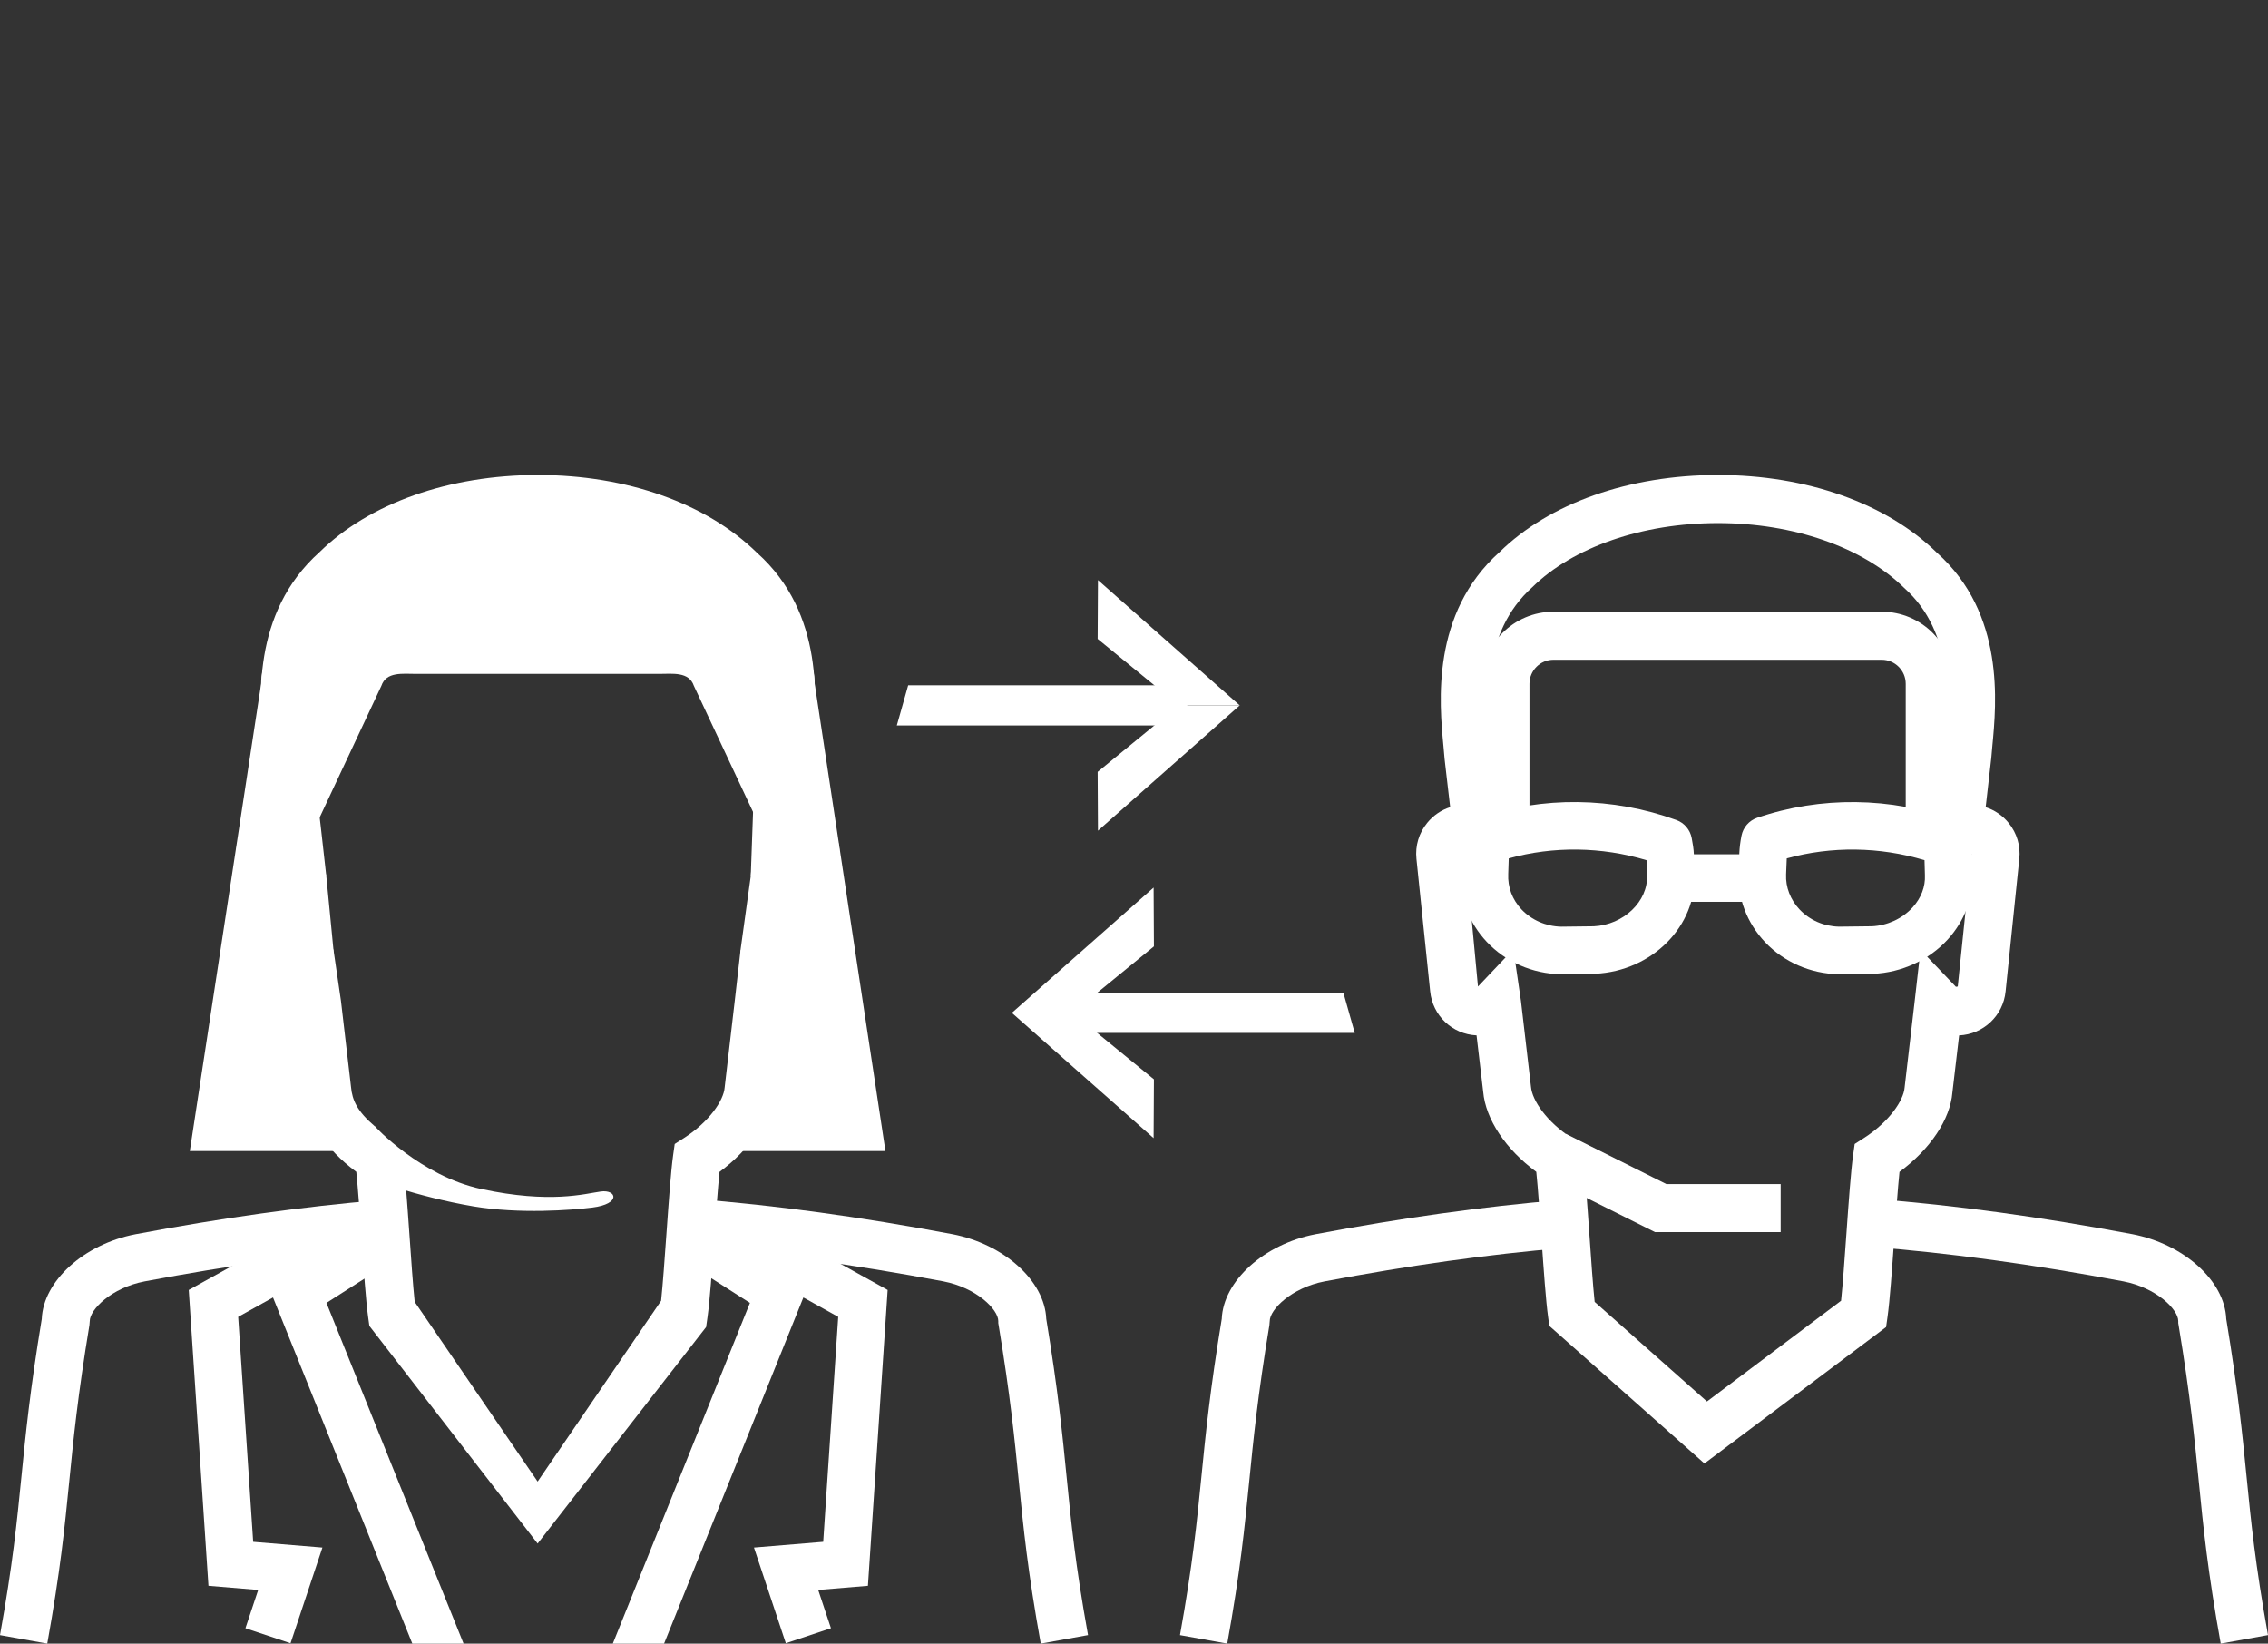
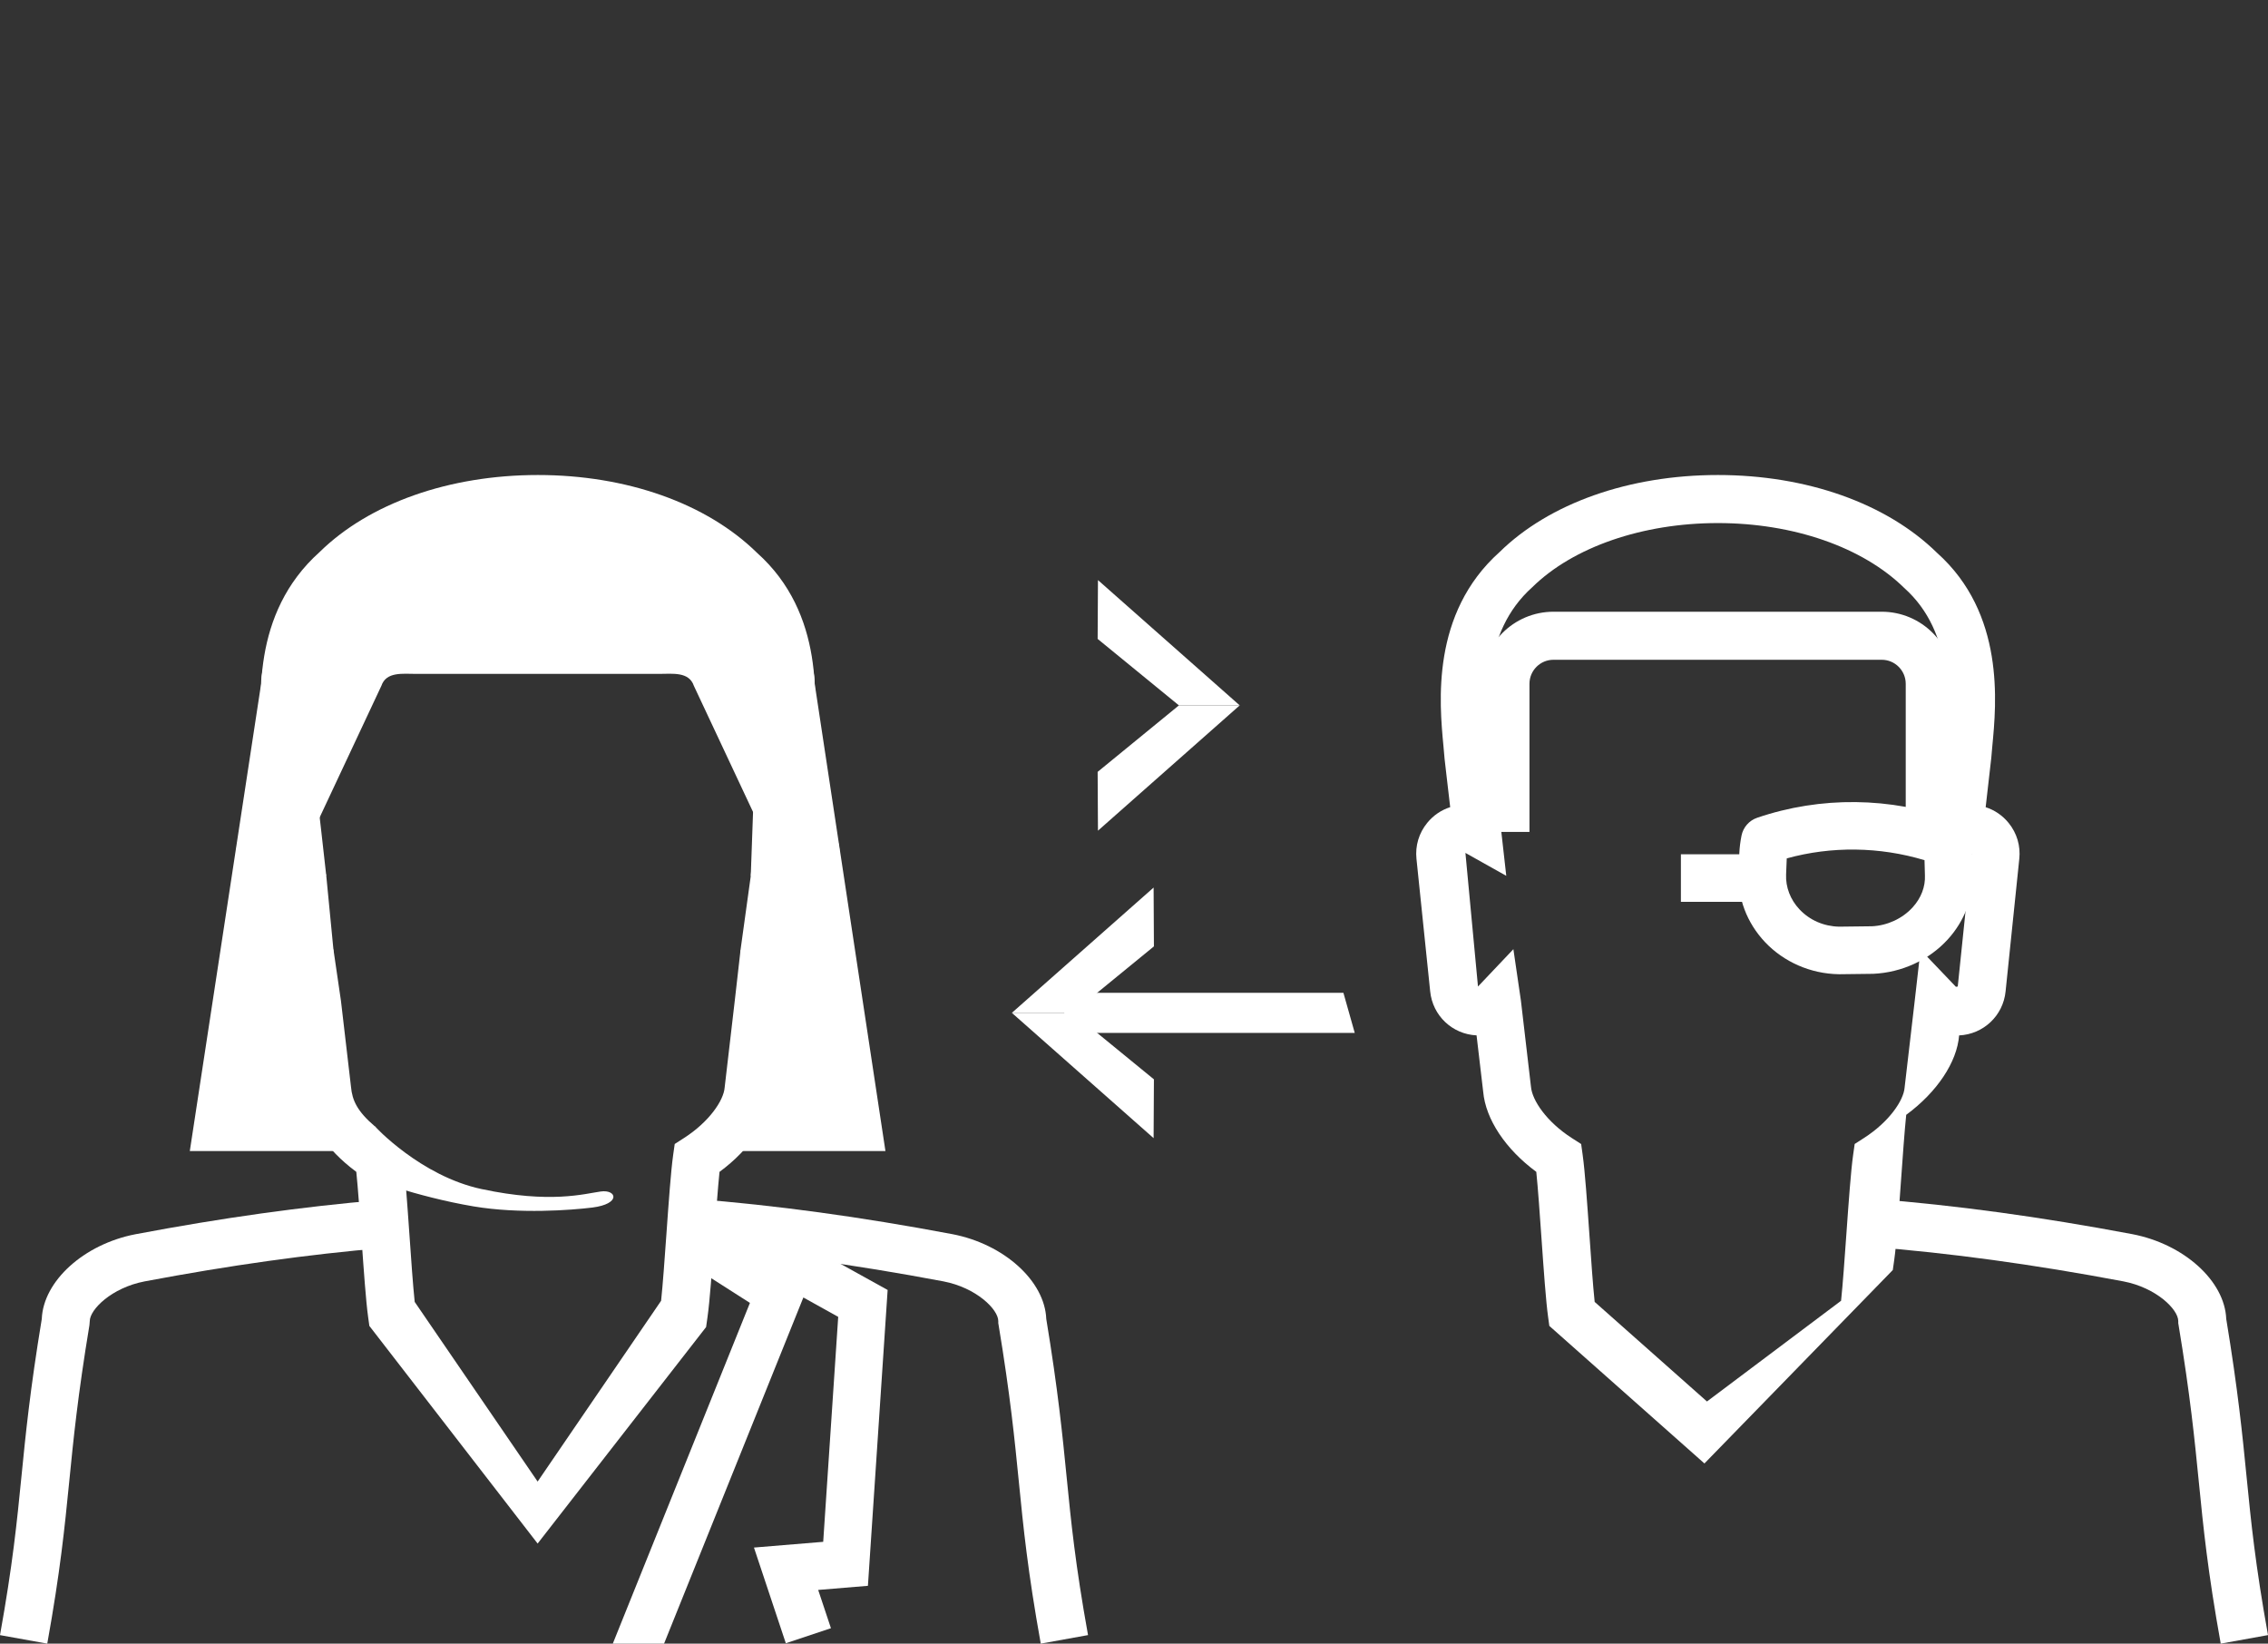
<svg xmlns="http://www.w3.org/2000/svg" version="1.1" x="0px" y="0px" viewBox="0 0 138 100" style="enable-background:new 0 0 138 100;" xml:space="preserve">
  <rect x="0" y="0" width="138" height="100" fill="#333333" stroke="none" />
  <g id="Layer_2" style="display:none;">
    <rect style="display:inline;fill:#1D1B45;" width="138" height="100" />
  </g>
  <g id="White_with_Female">
    <g>
      <g>
        <g>
          <path style="fill:none;" d="M1.438,99.741C2.958,91.307,2.509,89.38,4,80.379c-0.002-1.602,2.016-3.372,4.523-3.855      c17.53-3.308,31.628-3.308,49.157,0c2.506,0.482,4.528,2.253,4.523,3.855c1.491,9,1.043,10.928,2.562,19.361H1.438z" />
          <g>
            <path style="fill:#FFFFFF;" d="M63.327,100c-0.795-4.414-1.057-7.053-1.334-9.848c-0.255-2.571-0.518-5.23-1.231-9.534       l-0.02-0.12v-0.122c0.002-0.706-1.328-2.029-3.339-2.416c-5.504-1.038-10.551-1.727-15.423-2.107l0.226-2.914       c4.98,0.388,10.129,1.09,15.744,2.149c3.149,0.606,5.621,2.852,5.712,5.156c0.715,4.337,0.982,7.023,1.239,9.62       c0.271,2.735,0.527,5.318,1.302,9.617L63.327,100z" />
          </g>
          <g>
            <path style="fill:#FFFFFF;" d="M2.876,100L0,99.482c0.774-4.299,1.03-6.882,1.302-9.617c0.258-2.597,0.524-5.283,1.24-9.621       c0.093-2.302,2.564-4.548,5.705-5.153c5.286-0.998,10.148-1.677,14.867-2.078l0.247,2.912       c-4.62,0.392-9.385,1.059-14.566,2.037c-2.003,0.386-3.334,1.711-3.333,2.417l-0.02,0.241       c-0.713,4.304-0.976,6.963-1.231,9.534C3.933,92.947,3.671,95.586,2.876,100z" />
          </g>
        </g>
        <path style="fill:none;" d="M41.603,79.934c0.266-1.882,0.539-7.583,0.804-9.465c1.76-1.13,3.03-2.791,3.141-4.177     c0.208-1.745,0.413-3.492,0.613-5.242c0.245,0.257,0.573,0.44,0.95,0.479c0.838,0.085,1.587-0.525,1.671-1.36l0.835-8.07     c0.089-0.833-0.521-1.579-1.357-1.665c-0.316-0.033-0.619,0.036-0.885,0.181c0.181-1.541,0.361-3.067,0.531-4.605     c0.146-2.106,1.184-7.714-2.869-11.334c-5.863-5.753-18.757-5.753-24.617,0c-4.052,3.62-3.011,9.228-2.869,11.334     c0.179,1.537,0.359,3.064,0.532,4.605c-0.258-0.145-0.569-0.214-0.883-0.181c-0.832,0.086-1.443,0.832-1.357,1.665l0.835,8.07     c0.082,0.834,0.829,1.444,1.669,1.36c0.377-0.039,0.702-0.222,0.946-0.479c0.202,1.751,0.407,3.497,0.613,5.242     c0.122,1.386,1.388,3.046,3.149,4.177c0.264,1.882,0.533,7.579,0.793,9.465l8.865,12.091L41.603,79.934z" />
        <path style="fill:#FFFFFF;" d="M18.026,50.128h1.169v-8.526c0-1.615,1.309-2.923,2.923-2.923h20.703     c1.614,0,2.923,1.308,2.923,2.923l0.971,8.526h0.716c0.161-1.376,0.322-2.743,0.475-4.118c0.146-2.106,1.184-7.714-2.869-11.334     c-5.863-5.753-18.757-5.753-24.617,0c-4.052,3.62-3.011,9.228-2.869,11.334C17.71,47.385,17.87,48.752,18.026,50.128z" />
        <g>
          <path style="fill:#FFFFFF;" d="M32.713,93.911L22.474,80.669L22.4,80.134c-0.137-0.986-0.266-2.838-0.404-4.798      c-0.105-1.495-0.212-3.031-0.316-4.04c-1.864-1.374-3.084-3.197-3.231-4.877c-0.133-1.126-0.268-2.272-0.403-3.426      c-1.477-0.069-2.677-1.2-2.823-2.683l-0.834-8.061c-0.082-0.792,0.15-1.569,0.657-2.187c0.369-0.453,0.851-0.78,1.395-0.954      c-0.076-0.65-0.151-1.3-0.227-1.95l-0.113-0.979c-0.021-0.277-0.044-0.519-0.07-0.791c-0.248-2.617-0.767-8.064,3.417-11.802      c3.014-2.961,7.872-4.686,13.281-4.686c5.408,0,10.268,1.725,13.333,4.733c4.141,3.697,3.617,9.149,3.365,11.77      c-0.025,0.267-0.049,0.505-0.062,0.709c-0.113,1.023-0.227,2.014-0.342,2.998c0.545,0.175,1.031,0.505,1.4,0.962      c0.502,0.618,0.731,1.394,0.646,2.184l-0.834,8.064c-0.148,1.478-1.352,2.606-2.827,2.675c-0.134,1.158-0.271,2.315-0.409,3.471      c-0.128,1.629-1.345,3.452-3.219,4.832c-0.103,0.998-0.211,2.516-0.316,3.993c-0.141,1.982-0.274,3.855-0.415,4.849l-0.085,0.6      L32.713,93.911z M25.233,79.209l7.48,10.931l7.513-11c0.106-1.004,0.216-2.551,0.323-4.057c0.14-1.969,0.272-3.829,0.411-4.818      l0.094-0.664l0.563-0.362c1.543-0.99,2.412-2.291,2.474-3.063c0.214-1.8,0.418-3.544,0.617-5.292l0.353-3.099l2.155,2.255      v-0.002l0.11-0.019l0.835-8.07L45.682,53.3l0.279-3.185c0.167-1.426,0.334-2.841,0.492-4.265c0.01-0.166,0.034-0.43,0.063-0.726      c0.222-2.306,0.635-6.599-2.453-9.357c-2.536-2.487-6.756-3.943-11.336-3.943c-4.581,0-8.799,1.456-11.284,3.896      c-3.132,2.8-2.724,7.089-2.504,9.393c0.028,0.302,0.054,0.571,0.069,0.801l0.108,0.907c0.141,1.21,0.282,2.417,0.419,3.633      l0.318,2.832l-2.485-1.394l0.764,8.129l2.154-2.272l0.459,3.136c0.202,1.75,0.407,3.495,0.612,5.239      c0.073,0.823,0.385,1.493,1.443,2.396l1.341,1.486l0.362,0.264c0.14,0.997,0.271,2.876,0.411,4.866      C25.019,76.653,25.128,78.216,25.233,79.209z" />
        </g>
        <g>
          <path style="fill:#FFFFFF;" d="M36.042,73.468c-1.284,0.159-4.434,0.4-7.231-0.071c-3.496-0.589-6.636-1.798-6.636-1.798      l0.623-3.081c0,0,2.78,3.027,6.496,3.824c4.194,0.9,6.28,0.286,7.256,0.15C37.526,72.355,37.803,73.247,36.042,73.468z" />
        </g>
      </g>
    </g>
    <g>
-       <polygon style="fill:#FFFFFF;" points="26.158,102.658 16.612,78.94 14.492,80.119 15.405,93.806 19.618,94.155 17.678,99.978     14.934,99.062 15.71,96.733 12.684,96.482 11.484,78.483 16.515,75.696 23.638,72.794 24.221,76.487 19.863,79.27 28.842,101.577       " />
-     </g>
+       </g>
    <g>
      <polygon style="fill:#FFFFFF;" points="39.336,102.658 48.882,78.94 51.002,80.119 50.089,93.806 45.876,94.155 47.815,99.978     50.56,99.062 49.784,96.733 52.81,96.482 54.01,78.483 48.979,75.696 41.856,72.794 41.273,76.487 45.631,79.27 36.652,101.577       " />
    </g>
    <g>
      <g>
        <g>
          <path style="fill:none;" d="M73.236,99.741c1.519-8.433,1.07-10.361,2.561-19.361c-0.002-1.602,2.016-3.372,4.523-3.855      c17.53-3.308,31.628-3.308,49.157,0c2.506,0.482,4.528,2.253,4.523,3.855c1.491,9,1.043,10.928,2.562,19.361H73.236z" />
          <g>
            <path style="fill:#FFFFFF;" d="M135.124,100c-0.795-4.414-1.057-7.053-1.334-9.848c-0.255-2.571-0.518-5.23-1.231-9.534       l-0.02-0.12v-0.122c0.002-0.706-1.328-2.029-3.339-2.416c-5.504-1.038-10.551-1.727-15.423-2.107l0.226-2.914       c4.98,0.388,10.129,1.09,15.744,2.149c3.149,0.606,5.621,2.852,5.712,5.156c0.715,4.337,0.982,7.023,1.239,9.62       c0.271,2.735,0.527,5.318,1.302,9.617L135.124,100z" />
          </g>
          <g>
-             <path style="fill:#FFFFFF;" d="M74.673,100l-2.876-0.518c0.774-4.299,1.03-6.882,1.302-9.617       c0.258-2.597,0.524-5.283,1.24-9.621c0.093-2.302,2.564-4.548,5.705-5.153c5.286-0.998,10.148-1.677,14.867-2.078l0.247,2.912       c-4.62,0.392-9.385,1.059-14.566,2.037c-2.003,0.386-3.334,1.711-3.333,2.417l-0.02,0.241       c-0.713,4.304-0.976,6.963-1.231,9.534C75.731,92.947,75.469,95.586,74.673,100z" />
-           </g>
+             </g>
        </g>
        <path style="fill:none;" d="M113.4,79.934c0.266-1.882,0.539-7.583,0.804-9.465c1.76-1.13,3.03-2.791,3.141-4.177     c0.208-1.745,0.413-3.492,0.613-5.242c0.245,0.257,0.573,0.44,0.95,0.479c0.838,0.085,1.587-0.525,1.671-1.36l0.835-8.07     c0.089-0.833-0.521-1.579-1.357-1.665c-0.316-0.033-0.619,0.036-0.885,0.181c0.181-1.541,0.361-3.067,0.531-4.605     c0.146-2.106,1.184-7.714-2.869-11.334c-5.863-5.753-18.757-5.753-24.617,0c-4.052,3.62-3.011,9.228-2.869,11.334     c0.179,1.537,0.359,3.064,0.532,4.605c-0.258-0.145-0.569-0.214-0.883-0.181c-0.832,0.086-1.443,0.832-1.357,1.665l0.835,8.07     c0.082,0.834,0.829,1.444,1.669,1.36c0.377-0.039,0.702-0.222,0.946-0.479c0.202,1.751,0.407,3.497,0.613,5.242     c0.122,1.386,1.388,3.046,3.149,4.177c0.264,1.882,0.533,7.579,0.793,9.465l8.141,7.218L113.4,79.934z" />
        <path style="fill:none;" d="M89.823,50.128h1.169v-8.526c0-1.615,1.309-2.923,2.923-2.923h20.703     c1.614,0,2.923,1.308,2.923,2.923v8.526h1.687c0.161-1.376,0.322-2.743,0.475-4.118c0.146-2.106,1.184-7.714-2.869-11.334     c-5.863-5.753-18.757-5.753-24.617,0c-4.052,3.62-3.011,9.228-2.869,11.334C89.507,47.385,89.667,48.752,89.823,50.128z" />
        <g>
          <path style="fill:#FFFFFF;" d="M118.88,50.614h-2.923v-9.012c0-0.806-0.656-1.461-1.461-1.461H94.524      c-0.807,0-1.461,0.655-1.461,1.461v9.012H90.14v-9.012c0-2.418,1.966-4.384,4.384-4.384h19.972c2.417,0,4.384,1.967,4.384,4.384      V50.614z" />
        </g>
        <g>
-           <path style="fill:#FFFFFF;" d="M103.709,89.038l-9.438-8.369l-0.073-0.535c-0.137-0.986-0.266-2.838-0.404-4.798      c-0.105-1.495-0.212-3.031-0.316-4.04c-1.864-1.374-3.084-3.197-3.231-4.877c-0.133-1.126-0.268-2.272-0.403-3.426      c-1.477-0.069-2.677-1.2-2.823-2.683l-0.834-8.061c-0.082-0.792,0.15-1.569,0.657-2.187c0.369-0.453,0.851-0.78,1.395-0.954      c-0.076-0.65-0.151-1.3-0.227-1.95l-0.113-0.979c-0.021-0.277-0.044-0.519-0.07-0.791c-0.248-2.617-0.767-8.064,3.417-11.802      c3.014-2.961,7.872-4.686,13.281-4.686c5.408,0,10.268,1.725,13.333,4.733c4.141,3.697,3.617,9.149,3.365,11.77      c-0.025,0.267-0.049,0.505-0.062,0.709c-0.113,1.023-0.227,2.014-0.342,2.998c0.545,0.175,1.031,0.505,1.4,0.962      c0.502,0.618,0.731,1.394,0.646,2.184l-0.834,8.064c-0.148,1.478-1.352,2.606-2.827,2.675c-0.134,1.158-0.271,2.315-0.409,3.471      c-0.128,1.629-1.345,3.452-3.219,4.832c-0.103,0.998-0.211,2.516-0.316,3.993c-0.141,1.982-0.274,3.855-0.415,4.849l-0.085,0.6      L103.709,89.038z M97.03,79.209l6.833,6.058l8.16-6.127c0.106-1.004,0.216-2.551,0.323-4.057      c0.14-1.969,0.272-3.829,0.411-4.818l0.094-0.664l0.563-0.362c1.543-0.99,2.412-2.291,2.474-3.063      c0.214-1.8,0.418-3.544,0.617-5.292l0.353-3.099l2.155,2.255v-0.002l0.11-0.019l0.835-8.07L117.48,53.3l0.279-3.185      c0.167-1.426,0.334-2.841,0.492-4.265c0.01-0.166,0.034-0.43,0.063-0.726c0.222-2.306,0.635-6.599-2.453-9.357      c-2.536-2.487-6.756-3.943-11.336-3.943c-4.581,0-8.799,1.456-11.284,3.896c-3.132,2.8-2.724,7.089-2.504,9.393      c0.028,0.302,0.054,0.571,0.069,0.801l0.108,0.907c0.141,1.21,0.282,2.417,0.419,3.633l0.318,2.832l-2.485-1.394l0.764,8.129      l2.154-2.272l0.459,3.136c0.202,1.75,0.407,3.495,0.612,5.239c0.073,0.823,0.949,2.13,2.488,3.118l0.565,0.362l0.092,0.665      c0.14,0.997,0.271,2.876,0.411,4.866C96.816,76.653,96.925,78.216,97.03,79.209z" />
+           <path style="fill:#FFFFFF;" d="M103.709,89.038l-9.438-8.369l-0.073-0.535c-0.137-0.986-0.266-2.838-0.404-4.798      c-0.105-1.495-0.212-3.031-0.316-4.04c-1.864-1.374-3.084-3.197-3.231-4.877c-0.133-1.126-0.268-2.272-0.403-3.426      c-1.477-0.069-2.677-1.2-2.823-2.683l-0.834-8.061c-0.082-0.792,0.15-1.569,0.657-2.187c0.369-0.453,0.851-0.78,1.395-0.954      c-0.076-0.65-0.151-1.3-0.227-1.95l-0.113-0.979c-0.021-0.277-0.044-0.519-0.07-0.791c-0.248-2.617-0.767-8.064,3.417-11.802      c3.014-2.961,7.872-4.686,13.281-4.686c5.408,0,10.268,1.725,13.333,4.733c4.141,3.697,3.617,9.149,3.365,11.77      c-0.025,0.267-0.049,0.505-0.062,0.709c-0.113,1.023-0.227,2.014-0.342,2.998c0.545,0.175,1.031,0.505,1.4,0.962      c0.502,0.618,0.731,1.394,0.646,2.184l-0.834,8.064c-0.148,1.478-1.352,2.606-2.827,2.675c-0.128,1.629-1.345,3.452-3.219,4.832c-0.103,0.998-0.211,2.516-0.316,3.993c-0.141,1.982-0.274,3.855-0.415,4.849l-0.085,0.6      L103.709,89.038z M97.03,79.209l6.833,6.058l8.16-6.127c0.106-1.004,0.216-2.551,0.323-4.057      c0.14-1.969,0.272-3.829,0.411-4.818l0.094-0.664l0.563-0.362c1.543-0.99,2.412-2.291,2.474-3.063      c0.214-1.8,0.418-3.544,0.617-5.292l0.353-3.099l2.155,2.255v-0.002l0.11-0.019l0.835-8.07L117.48,53.3l0.279-3.185      c0.167-1.426,0.334-2.841,0.492-4.265c0.01-0.166,0.034-0.43,0.063-0.726c0.222-2.306,0.635-6.599-2.453-9.357      c-2.536-2.487-6.756-3.943-11.336-3.943c-4.581,0-8.799,1.456-11.284,3.896c-3.132,2.8-2.724,7.089-2.504,9.393      c0.028,0.302,0.054,0.571,0.069,0.801l0.108,0.907c0.141,1.21,0.282,2.417,0.419,3.633l0.318,2.832l-2.485-1.394l0.764,8.129      l2.154-2.272l0.459,3.136c0.202,1.75,0.407,3.495,0.612,5.239c0.073,0.823,0.949,2.13,2.488,3.118l0.565,0.362l0.092,0.665      c0.14,0.997,0.271,2.876,0.411,4.866C96.816,76.653,96.925,78.216,97.03,79.209z" />
        </g>
        <g>
-           <polygon style="fill:#FFFFFF;" points="108.347,74.962 100.703,74.962 93.972,71.599 95.279,68.984 101.393,72.039       108.347,72.039     " />
-         </g>
+           </g>
      </g>
    </g>
    <g id="glasses_2_">
      <g>
-         <path style="fill:#FFFFFF;" d="M94.984,59.272c-0.008,0-0.016,0-0.024,0c-1.71-0.028-3.35-0.747-4.497-1.971     c-1.097-1.17-1.659-2.674-1.584-4.239c0.006-0.285,0.019-0.603,0.031-0.922l0.009-0.251c0.006-0.3,0.047-0.631,0.131-1.051     c0.102-0.505,0.463-0.917,0.95-1.085c3.869-1.321,8.121-1.271,12.004,0.138c0.482,0.175,0.835,0.592,0.929,1.097     c0.062,0.333,0.122,0.659,0.133,1.011l0.04,1.144c0.142,3.185-2.567,5.936-6.043,6.101l-2.062,0.026     C94.996,59.272,94.99,59.272,94.984,59.272z M91.803,52.225l-0.002,0.028c-0.011,0.304-0.024,0.606-0.03,0.914     c-0.039,0.809,0.247,1.562,0.803,2.157c0.61,0.651,1.49,1.036,2.415,1.056l1.991-0.024c1.802-0.088,3.308-1.511,3.237-3.11     l-0.032-0.911C97.448,51.511,94.527,51.472,91.803,52.225z" />
-       </g>
+         </g>
      <g>
        <path style="fill:#FFFFFF;" d="M111.899,59.272c-0.008,0-0.016,0-0.024,0c-1.704-0.028-3.338-0.742-4.484-1.958     c-1.101-1.169-1.671-2.675-1.604-4.244c0.019-0.395,0.034-0.778,0.045-1.166c0.016-0.347,0.058-0.684,0.131-1.056     c0.099-0.508,0.462-0.927,0.953-1.094c3.867-1.319,8.12-1.271,12.008,0.138c0.484,0.175,0.838,0.595,0.93,1.101     c0.052,0.284,0.116,0.635,0.126,1.008c0.017,0.365,0.026,0.759,0.035,1.152c0.071,1.424-0.461,2.858-1.496,3.998     c-1.141,1.254-2.796,2.019-4.539,2.097l-2.064,0.025C111.911,59.272,111.905,59.272,111.899,59.272z M108.718,52.225     c-0.01,0.315-0.024,0.643-0.04,0.976c-0.033,0.775,0.258,1.534,0.818,2.129c0.62,0.656,1.474,1.029,2.407,1.049l1.996-0.024     c0.931-0.042,1.852-0.462,2.48-1.152c0.515-0.566,0.78-1.259,0.746-1.951c-0.008-0.327-0.014-0.626-0.025-0.918     C114.364,51.512,111.442,51.473,108.718,52.225z" />
      </g>
      <g>
        <rect x="102.277" y="51.975" style="fill:#FFFFFF;" width="4.976" height="2.893" />
      </g>
    </g>
    <g>
      <g>
        <g>
          <g>
            <polyline style="fill:#FFFFFF;" points="71.733,42.916 66.788,38.872 66.807,35.293 75.432,42.916      " />
          </g>
        </g>
        <g>
          <g>
            <polyline style="fill:#FFFFFF;" points="71.733,42.916 66.788,46.961 66.807,50.539 75.432,42.916      " />
          </g>
        </g>
      </g>
-       <polygon style="fill:#FFFFFF;" points="55.258,41.696 72.241,41.696 72.241,44.137 54.568,44.137   " />
    </g>
    <g>
      <g>
        <g>
          <g>
            <polyline style="fill:#FFFFFF;" points="65.267,61.623 70.212,57.579 70.193,54 61.568,61.623      " />
          </g>
        </g>
        <g>
          <g>
            <polyline style="fill:#FFFFFF;" points="65.267,61.623 70.212,65.668 70.193,69.246 61.568,61.623      " />
          </g>
        </g>
      </g>
      <polygon style="fill:#FFFFFF;" points="81.742,60.403 64.759,60.403 64.759,62.844 82.432,62.844   " />
    </g>
    <g>
      <path style="fill:#FFFFFF;" d="M53.876,70.031h-8.746l-0.07-12.246l0.621-4.486l0.419-11.69c0-0.806-0.656-1.461-1.461-1.461    H20.786c-0.807,0-1.461,0.655-1.461,1.461c-0.029,4.277-0.316,9.041,0.528,11.675l0.433,4.463l0.009,12.284h-8.746l4.338-28.422    c0-2.418,2.48-4.384,4.899-4.384H44.64c2.417,0,4.933,1.967,4.933,4.384L53.876,70.031z" />
    </g>
    <path style="fill:#FFFFFF;" d="M42.699,38H22.727C20.308,38,18,39.185,18,41.602V50h1.324l3.882-8.275   C23.502,40.852,24.508,41,25.315,41H40.11c0.807,0,1.813-0.148,2.109,0.725L46.101,50H47v-8.398C47,39.185,45.117,38,42.699,38z" />
  </g>
</svg>